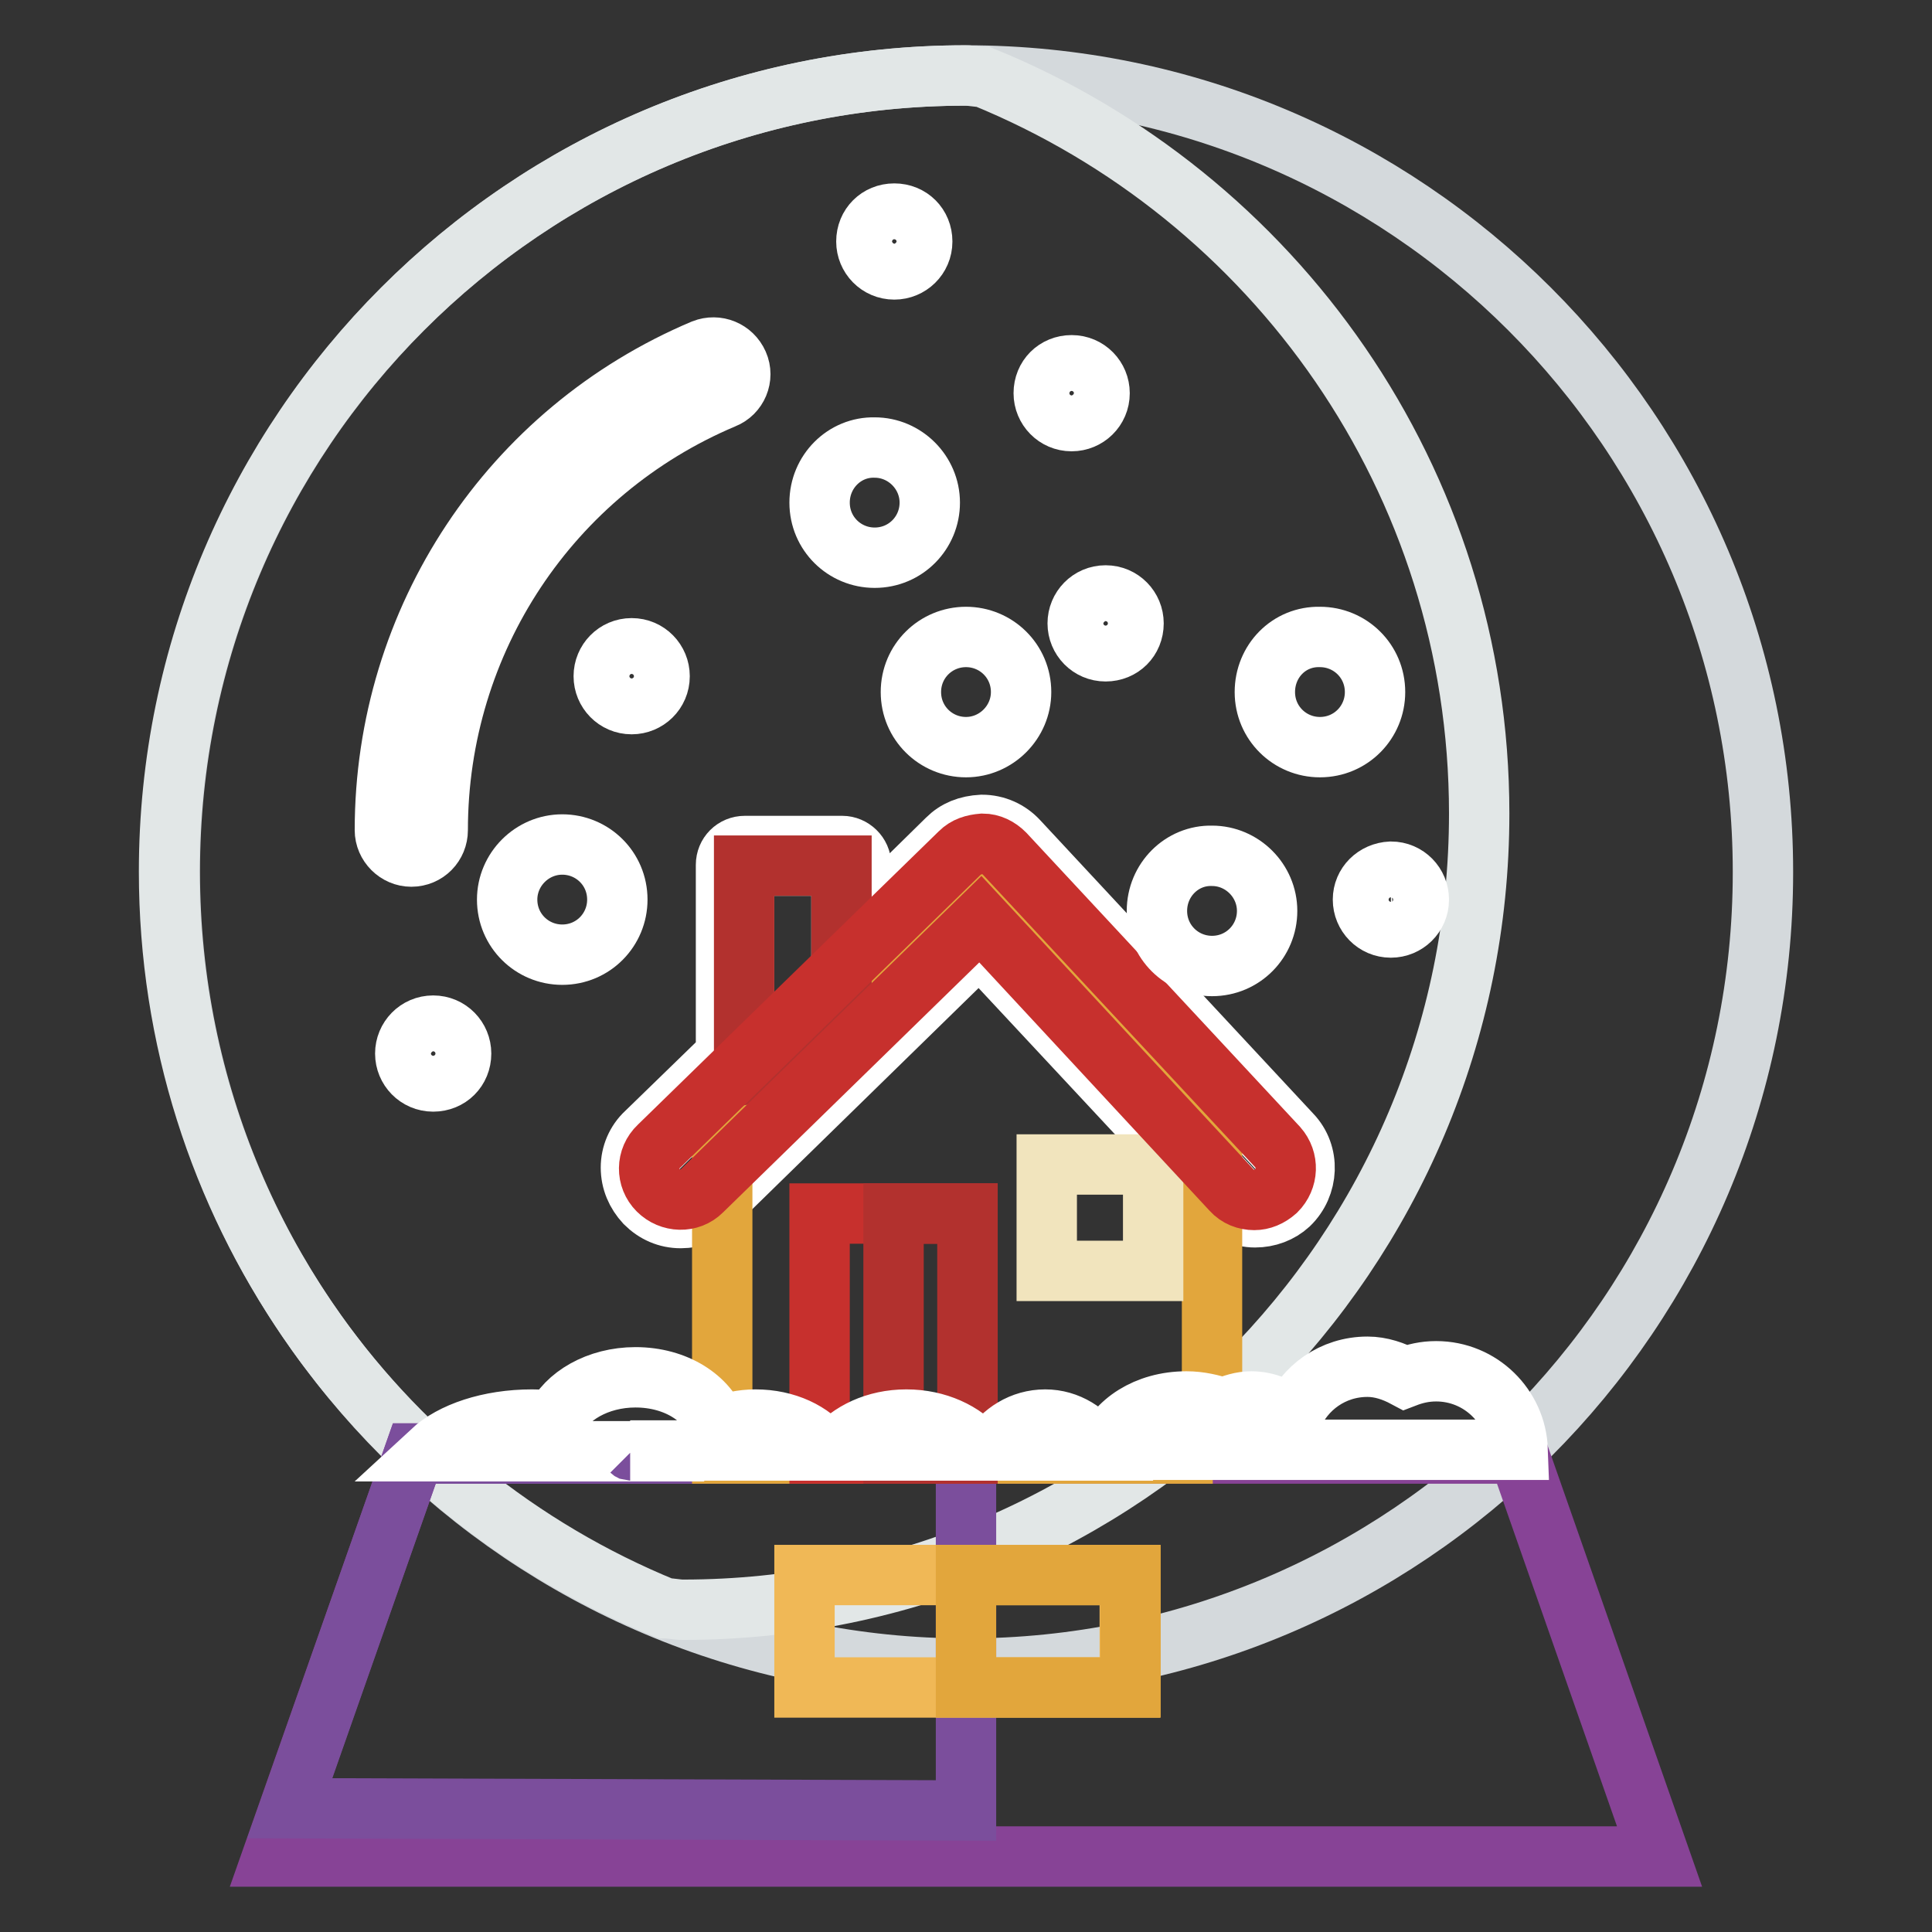
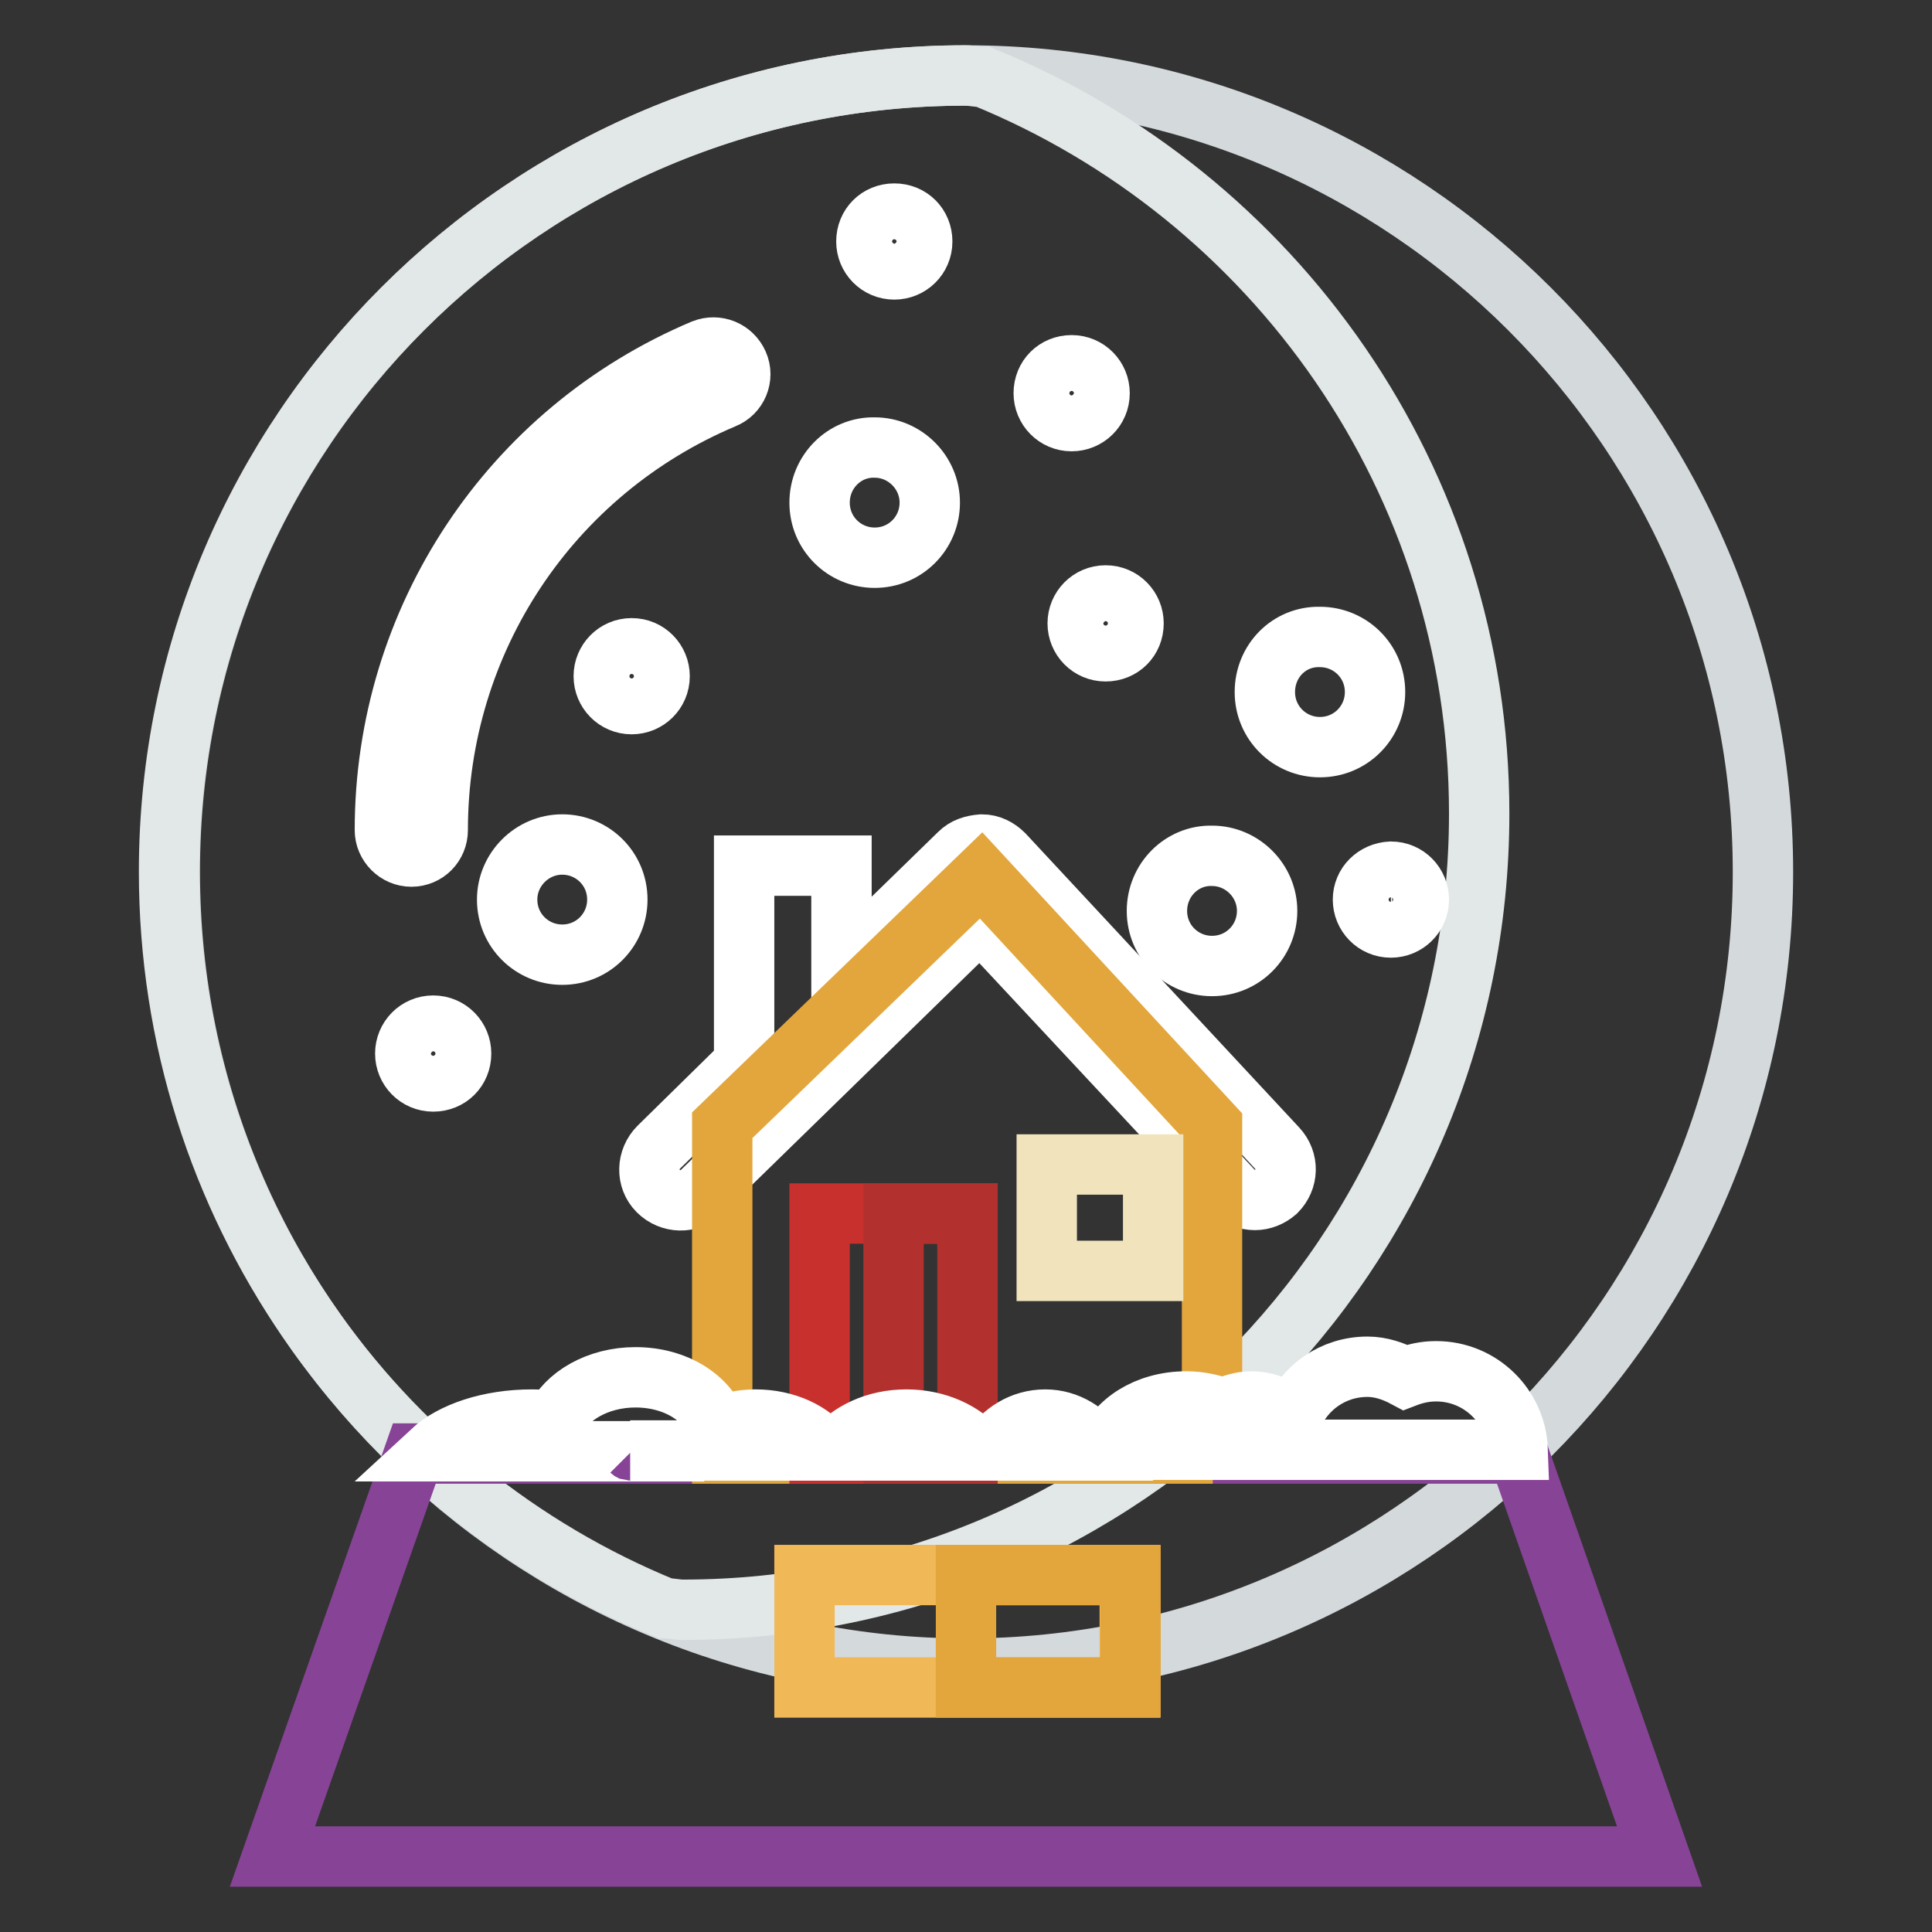
<svg xmlns="http://www.w3.org/2000/svg" version="1.1" x="0px" y="0px" viewBox="0 0 256 256" enable-background="new 0 0 256 256" xml:space="preserve">
  <rect x="0" y="0" width="256" height="256" fill="#333333" stroke="none" />
  <g>
    <path stroke-width="8" fill-opacity="0" stroke="#d4d9dc" d="M22.5,115.5c0,58.3,47.2,105.6,105.5,105.6c58.3,0,105.6-47.2,105.6-105.5c0,0,0,0,0-0.1 C233.6,57.3,186.3,10,128,10C69.7,10,22.5,57.3,22.5,115.5L22.5,115.5z" />
    <path stroke-width="8" fill-opacity="0" stroke="#e2e7e7" d="M22.4,115.5c0,44.2,27.2,81.9,65.7,97.6c0.8,0,1.6,0.2,2.4,0.2c58.3,0,105.5-47.3,105.5-105.5 c0-44.2-27.2-81.9-65.7-97.6c-0.8,0-1.6-0.2-2.4-0.2C69.7,10,22.4,57.3,22.4,115.5z" />
    <path stroke-width="8" fill-opacity="0" stroke="#874396" d="M219.9,246H36.1l18.8-53.4h146.3L219.9,246z" />
-     <path stroke-width="8" fill-opacity="0" stroke="#7b4e9c" d="M128,192.6H54.9l-16.5,47l89.6,0.3V192.6z" />
    <path stroke-width="8" fill-opacity="0" stroke="#f0b856" d="M106.6,208.7h43.1v14.9h-43.1V208.7z" />
    <path stroke-width="8" fill-opacity="0" stroke="#e2a63c" d="M128,208.7h21.8v14.9H128V208.7z" />
    <path stroke-width="8" fill-opacity="0" stroke="#ffffff" d="M169.2,152.1L133,113.2c-0.8-0.8-1.8-1.3-2.9-1.3c-1.2,0.1-2.2,0.4-3,1.2l-15.6,15.2v-13.6H98.6v26.2 L87.3,152c-1.6,1.6-1.7,4.2-0.1,5.8c1.6,1.6,4.2,1.7,5.8,0.1l36.9-36l33.4,35.8c0.8,0.9,1.9,1.3,3,1.3c1,0,2-0.4,2.8-1.1 C170.7,156.3,170.8,153.8,169.2,152.1z" />
-     <path stroke-width="8" fill-opacity="0" stroke="#ffffff" d="M90.2,161.4c-1.8,0-3.4-0.7-4.7-2c-1.2-1.3-1.9-2.9-1.9-4.7c0-1.7,0.7-3.4,2-4.6l10.6-10.3v-25.2 c0-1.4,1.1-2.5,2.5-2.5h12.9c1.3,0,2.5,1.1,2.5,2.5v7.8l11.4-11.2c1.2-1.2,2.7-1.8,4.6-1.9c1.9,0,3.6,0.8,4.8,2.1l36.2,38.9 c2.5,2.6,2.3,6.8-0.3,9.3c-1.2,1.1-2.8,1.7-4.5,1.7c-1.8,0-3.6-0.8-4.8-2.1l-31.7-34l-35,34.2C93.5,160.8,91.9,161.4,90.2,161.4z" />
    <path stroke-width="8" fill-opacity="0" stroke="#e2a63c" d="M160.7,192.6h-65v-43.5L130,116l30.6,33.1V192.6z" />
    <path stroke-width="8" fill-opacity="0" stroke="#c7302d" d="M108.6,160.8h19.6v31.8h-19.6V160.8z" />
    <path stroke-width="8" fill-opacity="0" stroke="#b2312e" d="M118.4,160.8h9.8v31.8h-9.8V160.8z" />
    <path stroke-width="8" fill-opacity="0" stroke="#f1e4bd" d="M138.7,154.3h14.1v14.1h-14.1V154.3z" />
-     <path stroke-width="8" fill-opacity="0" stroke="#b2312e" d="M108.6,140.7l-10,1.7v-27.7h12.9v20.7L108.6,140.7z" />
-     <path stroke-width="8" fill-opacity="0" stroke="#c7302d" d="M166.2,159c-1.1,0-2.2-0.4-3-1.3l-33.3-35.9l-36.9,36c-1.6,1.6-4.2,1.5-5.8-0.1c-1.6-1.6-1.6-4.2,0.1-5.8 l39.9-38.9c0.8-0.8,1.8-1.1,3-1.2c1.1,0,2.1,0.5,2.9,1.3l36.2,38.9c1.5,1.7,1.4,4.2-0.2,5.8C168.2,158.6,167.2,159,166.2,159 L166.2,159z" />
    <path stroke-width="8" fill-opacity="0" stroke="#ffffff" d="M190.3,181.7c-1.5,0-2.8,0.3-4.1,0.8c-1.5-0.8-3.2-1.4-5-1.4c-4.6,0-8.4,2.8-10,6.7 c-1.5-1.3-3.4-2.1-5.4-2.1c-1.3,0-2.5,0.4-3.7,0.9c-1.5-0.5-3.1-0.9-4.9-0.9c-5.3,0-9.4,2.8-10.7,6.4h54.6 C200.9,186.4,196.2,181.7,190.3,181.7L190.3,181.7z M138.5,188.1c-3.1,0-5.7,1.7-7.2,4.1h14.3C144.1,189.8,141.5,188.1,138.5,188.1 z M110.6,192.2h19.1c-2-2.4-5.5-4.1-9.6-4.1C116,188.1,112.6,189.8,110.6,192.2z M100.1,188.1c-1.8,0-3.4,0.4-5,0.9 c-1.3-3.7-5.5-6.5-10.9-6.5c-5,0-9.2,2.5-10.7,5.8c-1-0.1-2-0.2-3-0.2c-5.7,0-10.6,1.7-13.3,4.2h26.5c0,0-0.1-0.1-0.2-0.1h25.9 C107.6,189.8,104.2,188.1,100.1,188.1z" />
    <path stroke-width="8" fill-opacity="0" stroke="#ffffff" d="M54.5,113.5c-1.9,0-3.5-1.6-3.5-3.5c0-27.9,16.6-52.9,42.2-63.7c1.8-0.7,3.8,0.1,4.6,1.9 c0.8,1.8-0.1,3.9-1.9,4.6C72.9,62.5,58,84.9,58,110C58,111.9,56.5,113.5,54.5,113.5z" />
    <path stroke-width="8" fill-opacity="0" stroke="#ffffff" d="M108.6,66.6c0,4.1,3.3,7.3,7.3,7.3c4.1,0,7.3-3.3,7.3-7.3s-3.3-7.3-7.3-7.3 C111.9,59.2,108.6,62.5,108.6,66.6L108.6,66.6z" />
    <path stroke-width="8" fill-opacity="0" stroke="#ffffff" d="M138.3,52.1c0,2,1.6,3.7,3.7,3.7c2,0,3.7-1.6,3.7-3.7l0,0c0-2-1.6-3.7-3.7-3.7 C139.9,48.4,138.3,50,138.3,52.1L138.3,52.1z" />
    <path stroke-width="8" fill-opacity="0" stroke="#ffffff" d="M114.8,32c0,2,1.6,3.7,3.7,3.7c2,0,3.7-1.6,3.7-3.7s-1.6-3.7-3.7-3.7C116.4,28.3,114.8,29.9,114.8,32z" />
    <path stroke-width="8" fill-opacity="0" stroke="#ffffff" d="M80,89.6c0,2,1.6,3.7,3.7,3.7c2,0,3.7-1.6,3.7-3.7c0-2-1.6-3.7-3.7-3.7C81.6,85.9,80,87.6,80,89.6z" />
    <path stroke-width="8" fill-opacity="0" stroke="#ffffff" d="M142.8,82.6c0,2,1.6,3.7,3.7,3.7s3.7-1.6,3.7-3.7c0-2-1.6-3.7-3.7-3.7S142.8,80.6,142.8,82.6z" />
    <path stroke-width="8" fill-opacity="0" stroke="#ffffff" d="M180.6,119.2c0,2,1.6,3.7,3.7,3.7c2,0,3.7-1.6,3.7-3.7c0-2-1.6-3.7-3.7-3.7 C182.2,115.6,180.6,117.2,180.6,119.2z" />
    <path stroke-width="8" fill-opacity="0" stroke="#ffffff" d="M53.7,139.6c0,2,1.6,3.7,3.7,3.7s3.7-1.6,3.7-3.7c0-2-1.6-3.7-3.7-3.7S53.7,137.6,53.7,139.6z" />
-     <path stroke-width="8" fill-opacity="0" stroke="#ffffff" d="M120.7,91.7c0,4.1,3.3,7.3,7.3,7.3s7.3-3.3,7.3-7.3c0-4.1-3.3-7.3-7.3-7.3S120.7,87.6,120.7,91.7z" />
    <path stroke-width="8" fill-opacity="0" stroke="#ffffff" d="M153.3,120.7c0,4.1,3.3,7.3,7.3,7.3c4.1,0,7.3-3.3,7.3-7.3s-3.3-7.3-7.3-7.3 C156.6,113.3,153.3,116.6,153.3,120.7L153.3,120.7z" />
    <path stroke-width="8" fill-opacity="0" stroke="#ffffff" d="M167.6,91.7c0,4.1,3.3,7.3,7.3,7.3c4.1,0,7.3-3.3,7.3-7.3c0-4.1-3.3-7.3-7.3-7.3 C170.8,84.3,167.6,87.6,167.6,91.7z" />
    <path stroke-width="8" fill-opacity="0" stroke="#ffffff" d="M67.2,119.2c0,4.1,3.3,7.3,7.3,7.3c4.1,0,7.3-3.3,7.3-7.3c0-4.1-3.3-7.3-7.3-7.3 C70.5,111.9,67.2,115.2,67.2,119.2C67.2,119.2,67.2,119.2,67.2,119.2z" />
  </g>
</svg>